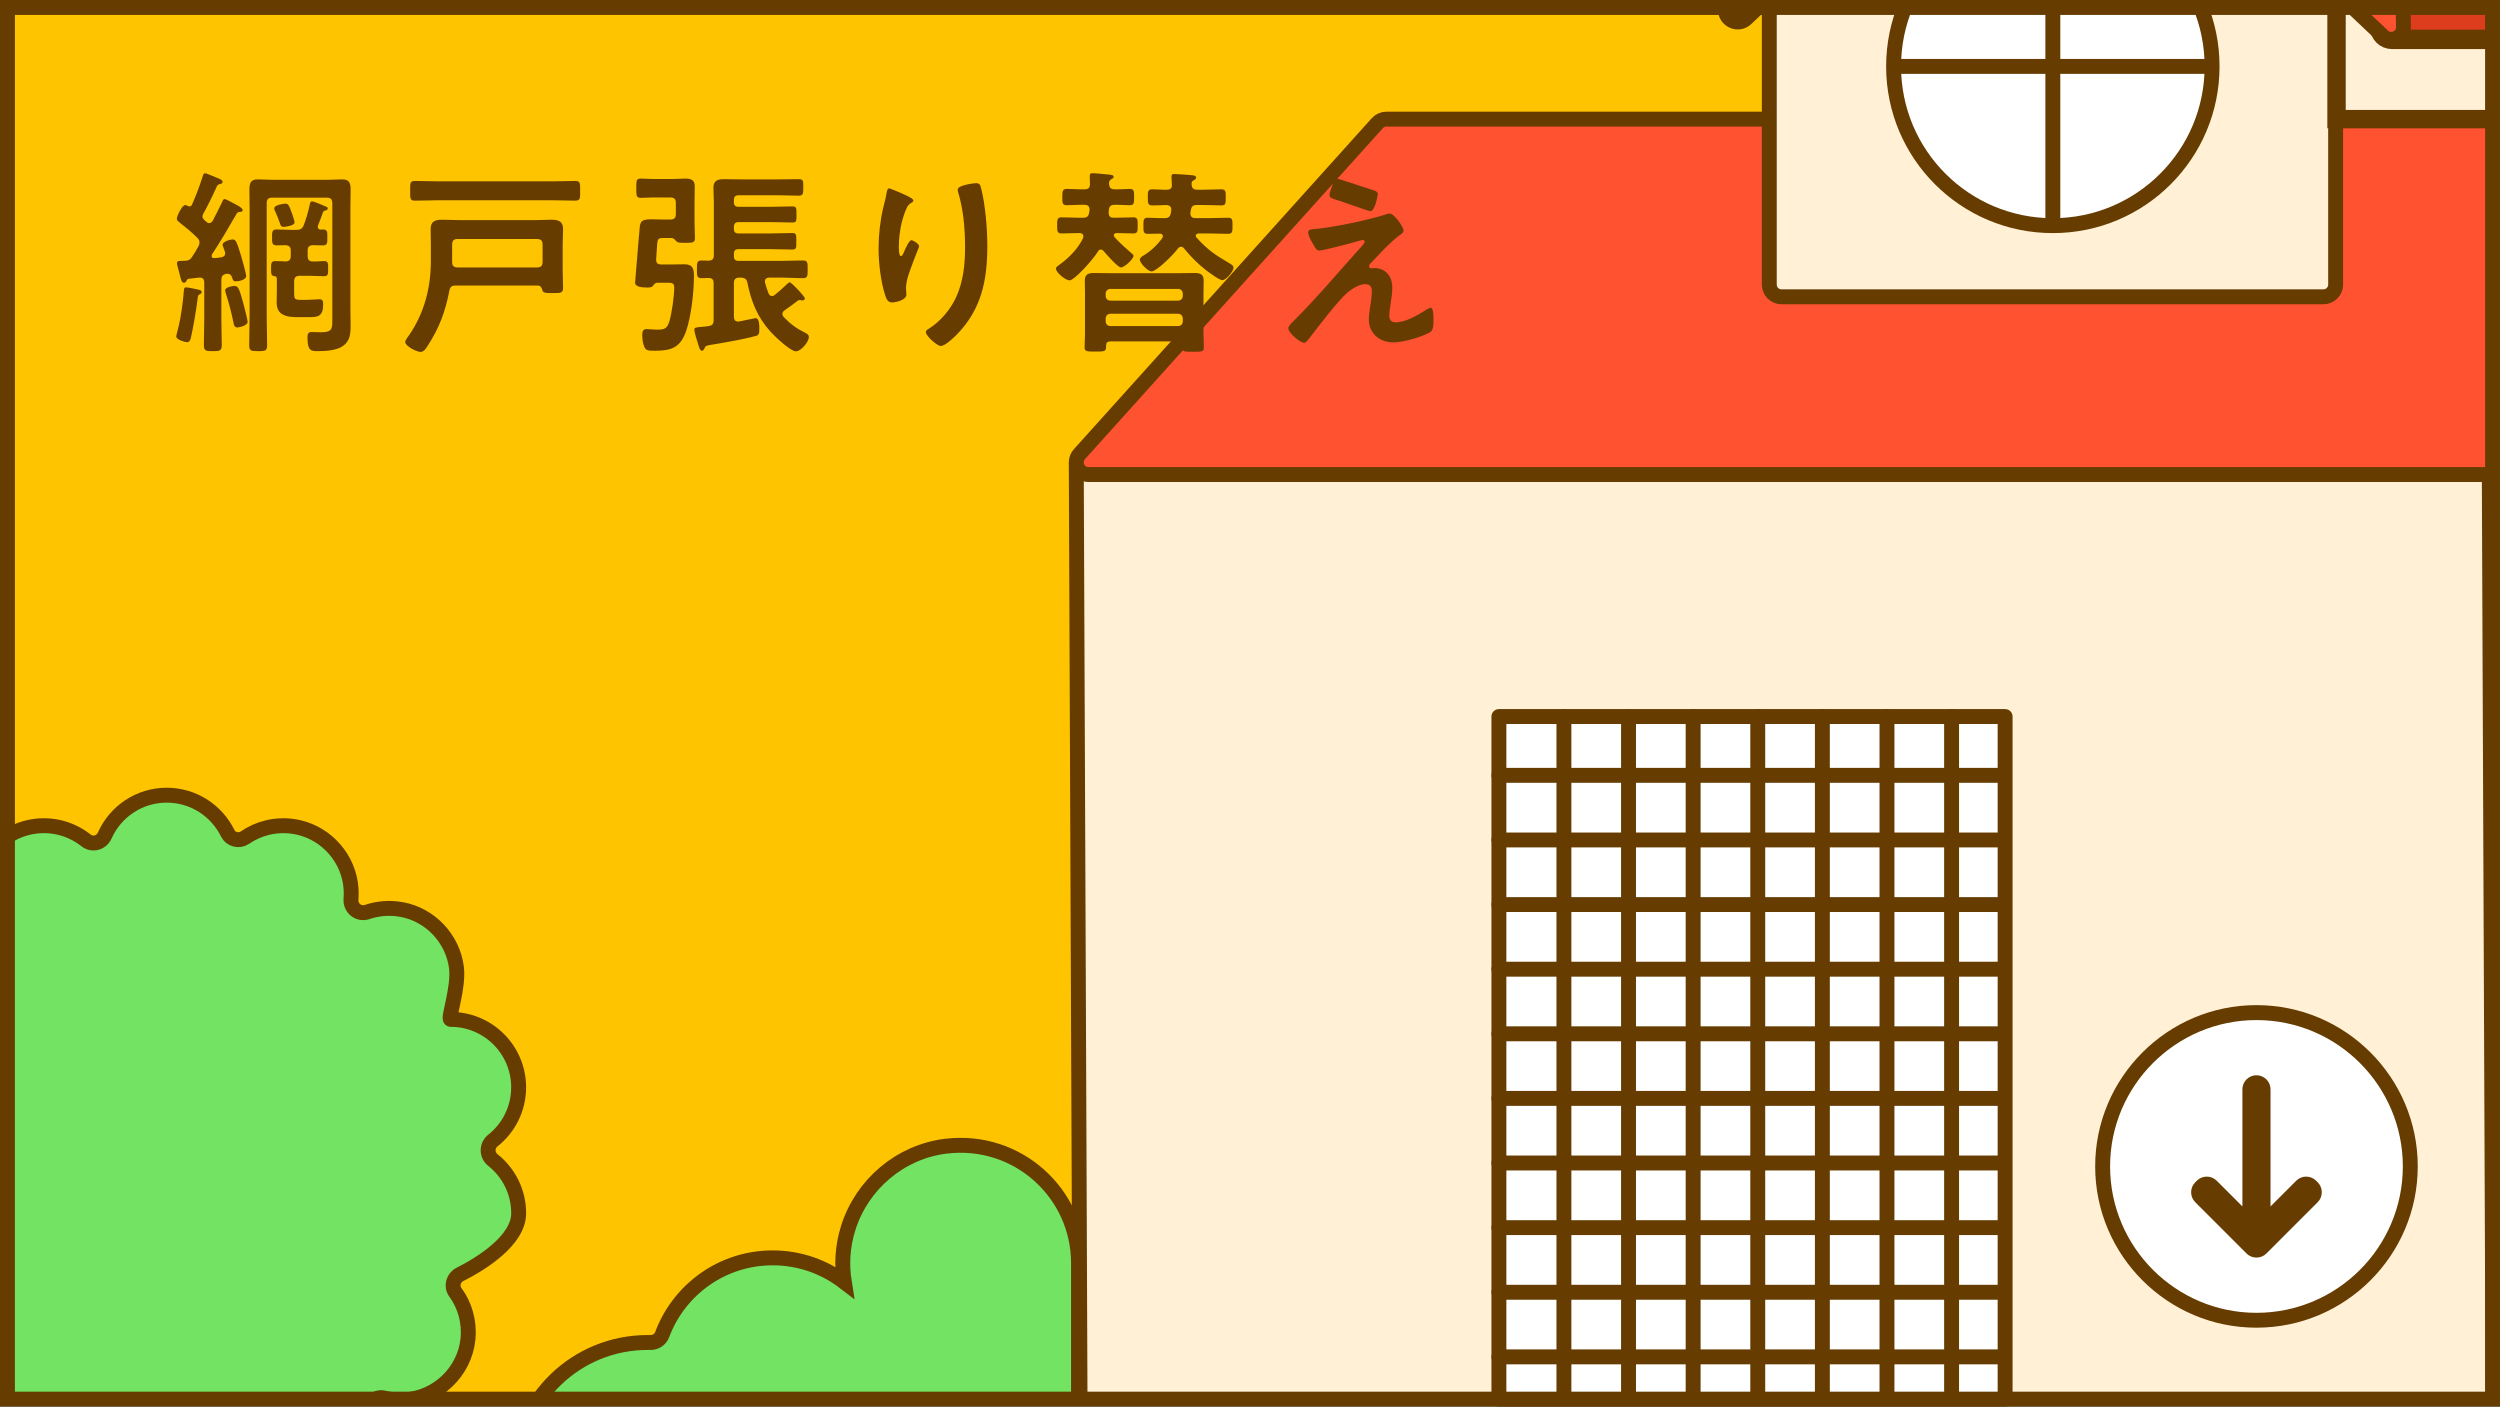
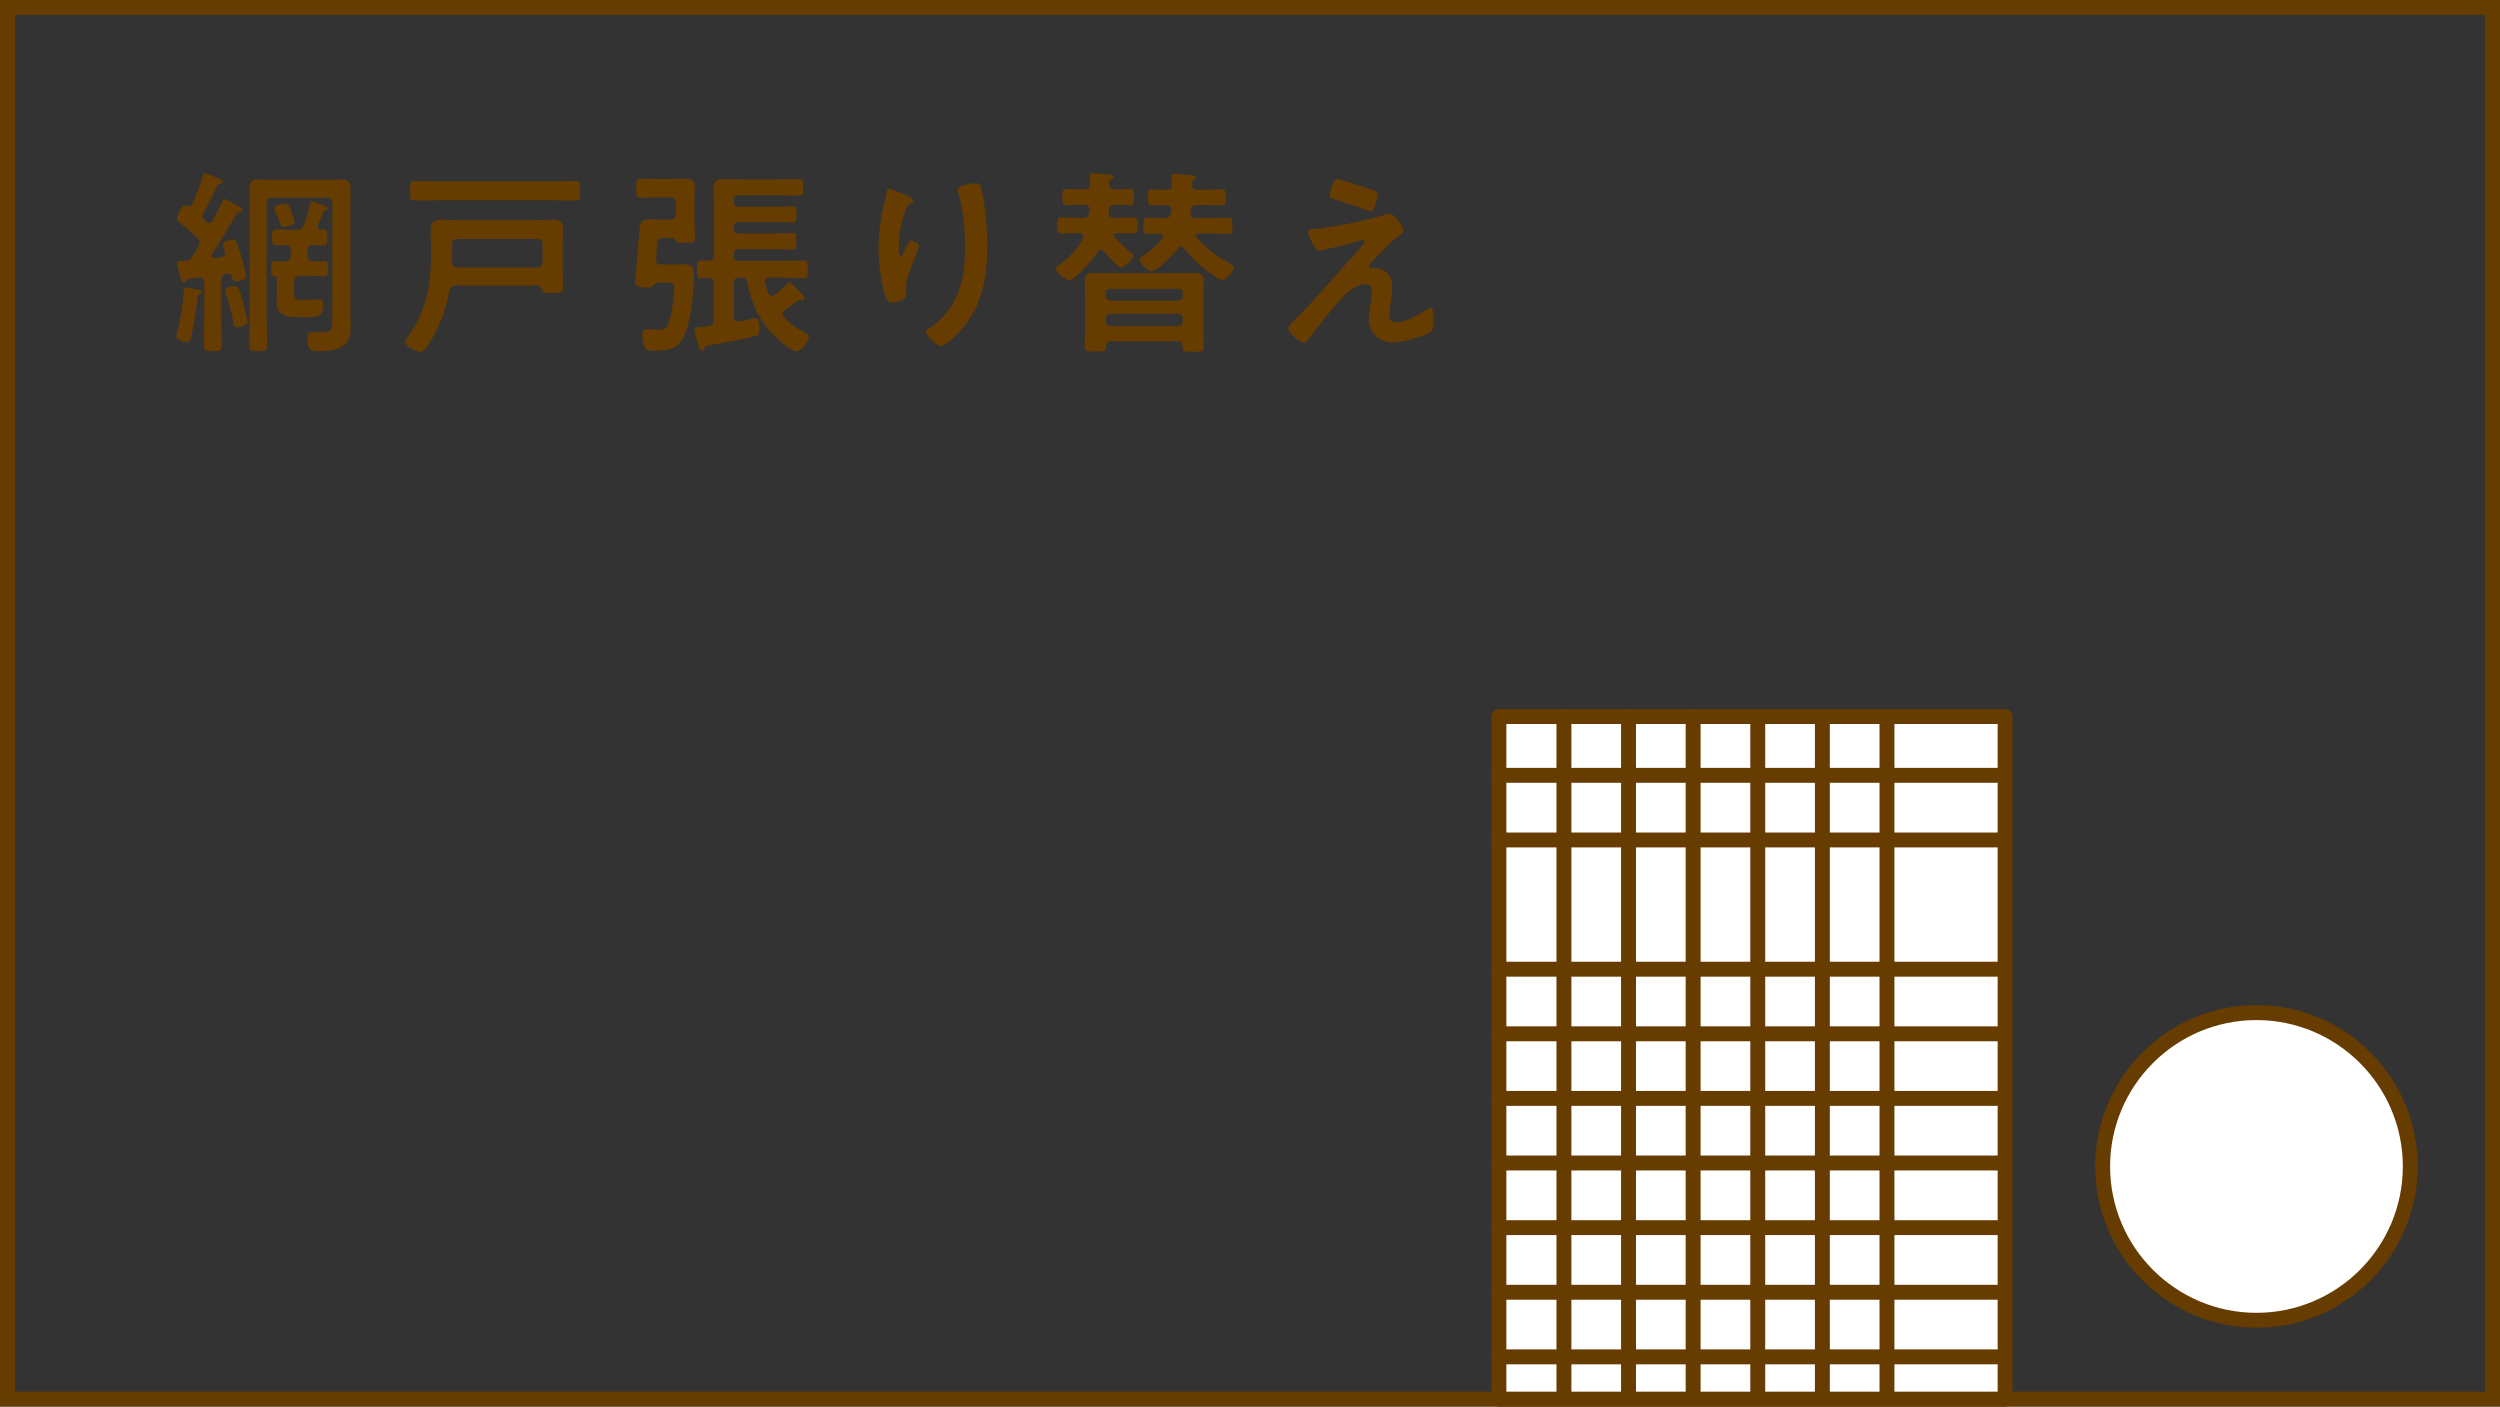
<svg xmlns="http://www.w3.org/2000/svg" id="_レイヤー_2" data-name="レイヤー 2" viewBox="0 0 503 283">
  <rect x="0" y="0" width="503" height="283" fill="#333333" stroke="none" />
  <defs>
    <style>
      .cls-1, .cls-2, .cls-3, .cls-4, .cls-5 {
        fill: none;
      }

      .cls-2, .cls-6, .cls-7, .cls-8, .cls-9, .cls-10, .cls-11, .cls-12, .cls-13 {
        stroke-miterlimit: 10;
      }

      .cls-2, .cls-6, .cls-7, .cls-8, .cls-9, .cls-10, .cls-11, .cls-12, .cls-13, .cls-14 {
        stroke: #663c00;
      }

      .cls-2, .cls-10, .cls-11, .cls-12, .cls-13, .cls-14 {
        stroke-width: 3px;
      }

      .cls-3 {
        clip-path: url(#clippath-2);
      }

      .cls-4 {
        clip-path: url(#clippath-1);
      }

      .cls-15, .cls-12, .cls-14 {
        fill: #fff;
      }

      .cls-16, .cls-8 {
        fill: #ffc400;
      }

      .cls-17 {
        fill: #663c00;
      }

      .cls-6 {
        fill: #de3d1d;
        stroke-width: 3.91px;
      }

      .cls-7, .cls-8, .cls-9 {
        stroke-width: 3.7px;
      }

      .cls-7, .cls-13 {
        fill: #fff0d6;
      }

      .cls-9 {
        fill: #4d8aff;
      }

      .cls-10 {
        fill: #72e362;
      }

      .cls-11 {
        fill: #ff5230;
      }

      .cls-14 {
        stroke-linecap: round;
        stroke-linejoin: round;
      }

      .cls-5 {
        clip-path: url(#clippath);
      }
    </style>
    <clipPath id="clippath">
-       <rect class="cls-2" x="1.5" y="1.5" width="500" height="280" />
-     </clipPath>
+       </clipPath>
    <clipPath id="clippath-1">
      <rect class="cls-1" x="300.08" y="154.5" width="103.69" height="126.47" />
    </clipPath>
    <clipPath id="clippath-2">
      <rect class="cls-1" x="313.16" y="142.67" width="89.89" height="139.95" />
    </clipPath>
  </defs>
  <g id="design">
    <g>
      <g>
        <g>
          <g>
            <g class="cls-5">
              <rect class="cls-16" x="1.5" y="1.5" width="500" height="280" />
              <g>
                <path class="cls-10" d="m217,254.15c0-14.07-12.25-25.27-26.66-23.54-9.18,1.1-16.94,7.67-19.69,16.5-1.18,3.78-1.33,7.43-.78,10.85-3.99-3.06-8.99-4.88-14.41-4.88-10.19,0-18.87,6.42-22.23,15.44-.37.98-1.31,1.61-2.36,1.59-.19,0-.39,0-.59,0-14.24,0-25.86,11.2-26.54,25.28-.01,0-.02,0-.03,0-8.34,0-15.32,5.73-17.25,13.47-.23.92-.96,1.64-1.89,1.81-8.64,1.63-15.8,7.44-19.3,15.25-.66,1.48-2.5,1.93-3.79.94-2.98-2.26-6.69-3.61-10.72-3.61-6.45,0-12.08,3.43-15.21,8.57-.86,1.42-2.84,1.57-3.94.33-4.87-5.46-11.95-8.9-19.83-8.9-4.2,0-8.18.98-11.71,2.72-.92.45-2,.26-2.75-.43-3.18-2.96-7.43-4.78-12.11-4.78-4.35,0-8.33,1.56-11.42,4.16-.82.69-1.98.78-2.88.21-4.1-2.58-8.94-4.08-14.14-4.08-12.81,0-23.49,9.06-26.01,21.12-.2.94-.95,1.66-1.89,1.86-7.39,1.57-13.08,7.71-13.97,15.32-.14,1.17-1.03,2.08-2.2,2.21-8.86,1.03-15.73,8.56-15.73,17.69v6.37H217v-131.45Z" />
                <rect class="cls-9" x="239.13" y="283.49" width="555.07" height="102.11" />
                <polygon class="cls-13" points="501.6 283.49 217.31 283.49 216.55 94.57 500.84 94.57 501.6 283.49" />
                <path class="cls-11" d="m728.31,23.97h-449.37c-.7,0-1.36.3-1.83.82l-59.92,66.58c-1.43,1.59-.3,4.11,1.83,4.11h445.28l65.28-68.65c.99-1.1.21-2.85-1.27-2.85Z" />
                <path class="cls-8" d="m215.49,283.49h160.55v32.04c0,1.1-.9,2-2,2h-160.55v-32.04c0-1.1.9-2,2-2Z" />
                <path class="cls-13" d="m467.46,59.72h-109.02c-1.36,0-2.46-1.1-2.46-2.46V-2.18l56.97-53.52L469.93-2.18v59.44c0,1.36-1.1,2.46-2.46,2.46Z" />
                <rect class="cls-7" x="470.11" y="-1.64" width="147.62" height="25.61" />
                <g>
                  <path class="cls-6" d="m478.8-14.22l142.29,1.97c1.36,0,2.46,1.1,2.46,2.46V5.46c0,1.36-1.1,2.46-2.46,2.46h-139.83c-1.36,0-2.46-1.1-2.46-2.46V-14.22Z" />
                  <path class="cls-11" d="m483.58,5.41l-.28-15.19-67.99-63.89c-.95-.89-2.42-.89-3.37,0l-63.74,59.68c-.49.46-.77,1.09-.78,1.75l-.26,14.15c-.04,2.18,2.57,3.34,4.16,1.84l61.38-57.99c.52-.49,1.33-.49,1.84,0L479.43,7.24c1.59,1.5,4.2.35,4.16-1.84Z" />
                </g>
                <circle class="cls-12" cx="413.03" cy="13.36" r="32.04" />
                <g>
-                   <line class="cls-12" x1="380.48" y1="13.36" x2="445.05" y2="13.36" />
                  <line class="cls-12" x1="413.03" y1="-18.92" x2="413.03" y2="45.65" />
                </g>
                <path class="cls-10" d="m99.18,233.41c-1.29-1.02-1.29-2.92,0-3.94,3.15-2.5,5.17-6.36,5.17-10.7,0-7.55-6.12-13.67-13.67-13.67-.67,0,1.67-6.38,1.16-10.42-.73-5.85-5.31-10.69-11.12-11.7-2.42-.42-4.74-.2-6.83.51-1.72.59-3.42-.77-3.27-2.58.08-1.04.05-2.11-.11-3.21-.88-5.85-5.61-10.57-11.47-11.42-3.64-.53-7.05.39-9.76,2.25-1.18.81-2.84.39-3.47-.89-2.22-4.53-6.88-7.65-12.26-7.65-5.57,0-10.36,3.34-12.48,8.12-.66,1.49-2.49,1.98-3.77.97-2.73-2.16-6.29-3.31-10.14-2.85-5.78.69-10.59,5.12-11.73,10.84-.26,1.31-.33,2.59-.23,3.83.13,1.67-1.51,2.9-3.11,2.42-1.85-.54-3.87-.71-5.96-.39-5.94.91-10.68,5.77-11.43,11.73-.5,4,2.09,10.43,1.6,10.43-7.55,0-13.67,6.12-13.67,13.67,0,4.06,1.78,7.71,4.59,10.21,1.19,1.05.97,2.94-.34,3.84-4.17,2.85-6.69,7.94-5.79,13.54.82,5.11,4.61,9.38,9.57,10.85.79.23,1.58.39,2.35.48,1.73.2,2.77,2.08,1.9,3.6-1.43,2.51-2.09,5.52-1.64,8.71.83,5.91,5.59,10.68,11.49,11.54,1.75.26,3.44.18,5.03-.18,1.73-.39,3.31,1.19,2.98,2.94-.23,1.22-.3,2.49-.18,3.8.59,6.54,5.97,11.86,12.52,12.37,7.22.56,14.12-10.21,14.12-9.5,0,7.55,6.77,14.04,14.32,14.04s13.67-6.12,13.67-13.67c0-.81,7.4,9.67,14.69,9.14,6.71-.49,12.19-6.01,12.62-12.73.08-1.21,0-2.39-.22-3.52-.34-1.77,1.21-3.38,2.95-2.94,1.26.31,2.59.45,3.96.39,6.69-.32,12.29-5.63,12.94-12.29.34-3.52-.66-6.8-2.55-9.39-.88-1.21-.4-2.91.93-3.58,4.34-2.18,11.82-6.86,11.82-12.3,0-4.33-2.02-8.19-5.17-10.7Z" />
              </g>
            </g>
            <rect class="cls-2" x="1.5" y="1.5" width="500" height="280" />
          </g>
          <g>
            <path class="cls-17" d="m39.98,58.29c.24.04.6.16.6.52,0,.24-.32.36-.48.44-.28.16-.28.44-.32.68-.24,2.16-.92,6.08-1.4,8.16-.12.36-.28.76-.76.76-.36,0-2.16-.48-2.16-1.16,0-.2.4-1.68.48-2,.44-1.8.92-5.16,1.04-7.08.04-.32,0-.8.48-.8.28,0,2.08.36,2.52.48Zm1.12-1.44c0-.6-.24-1-.88-1h-.16l-2.08.24c-.28.08-.32.12-.44.36s-.24.44-.52.44c-.48,0-.6-.6-.92-1.88l-.4-1.52c-.04-.16-.08-.4-.08-.56,0-.44.4-.44,1-.44.28,0,.6-.04.88-.04.52-.08.84-.28,1.12-.72.48-.68.92-1.48,1.32-2.2.16-.28.2-.48.2-.76,0-.4-.16-.64-.44-.92-1.16-1.16-2.28-2.08-3.56-3.08-.24-.2-.56-.4-.56-.76,0-.52,1.04-2.76,1.72-2.76.16,0,.28.08.44.16.12.08.24.12.4.12.24,0,.36-.12.48-.32.8-1.84,1.52-3.68,2.12-5.6.12-.44.24-.76.52-.76.2,0,1.32.48,2,.76.16.08.32.12.4.16.6.24,1.12.44,1.12.84,0,.32-.28.36-.48.4-.32.08-.52.16-.68.52-.84,1.88-1.76,3.76-2.76,5.56-.08.2-.12.32-.12.48,0,.28.16.44.28.6.16.16.36.32.52.48.12.12.32.24.56.24.32,0,.52-.2.68-.44.68-1.24,1.28-2.52,1.92-3.8.12-.28.2-.6.52-.6.24,0,1.2.56,1.52.72.6.32,2.08,1,2.08,1.48,0,.24-.12.36-.36.36-.64.04-.76.2-.88.44-1.6,2.76-3.16,5.48-4.92,8.12-.04.12-.08.2-.08.32,0,.36.24.48.56.44.48-.04.92-.08,1.36-.16.48-.08.8-.28.8-.8,0-.12,0-.2-.04-.32-.08-.28-.48-1.24-.48-1.4,0-.64,1.56-1.08,2.04-1.08.6,0,.8.36,1.72,3.4.16.56,1,3.56,1,3.96,0,.76-1.48,1.08-2.04,1.08-.64,0-.68-.4-.8-.8-.12-.28-.28-.72-.88-.72h-.28c-.76.16-1,.52-1,1.28v7.76c0,1.76.08,3.52.08,5.24,0,1.24-.4,1.28-1.8,1.28s-1.8-.04-1.8-1.28c0-1.72.08-3.48.08-5.24v-7.28Zm6.64,9.04c-.56,0-.68-.52-.76-.96-.4-2-.92-3.92-1.52-5.84-.08-.2-.16-.48-.16-.68,0-.6,1.4-.88,1.84-.88.84,0,1,.6,1.8,3.44.16.64.88,3.32.88,3.8,0,.72-1.68,1.12-2.08,1.12Zm19.12-25c0-.8-.32-1.12-1.12-1.12h-10.96c-.8,0-1.12.32-1.12,1.12v22.52c0,1.96.08,3.96.08,5.92,0,1.2-.2,1.32-1.84,1.32-1.44,0-1.76-.08-1.76-1.2,0-2.04.08-4.04.08-6.04v-21.6c0-1.16-.04-2.36-.04-3.56,0-1.28.16-2.16,1.68-2.16.92,0,1.84.08,2.76.08h11.48c.92,0,1.84-.08,2.76-.08,1.36,0,1.68.68,1.68,2,0,1.24-.04,2.48-.04,3.72v20.44c0,1.04.04,2.08.04,3.12,0,1.8-.08,3.32-1.72,4.36-1.24.8-3.44.92-4.88.92-1.28,0-2.08,0-2.08-2.76,0-.56.08-1.08.76-1.08s1.32.04,2,.04c2.24,0,2.24-.76,2.24-2.48v-23.48Zm-7.28,5.36c.84,0,1.2-.16,1.52-.92.36-.88.96-2.8,1.24-4.24.08-.32.12-.56.44-.56.48,0,1.96.68,2.44.88.44.2.72.24.72.52,0,.32-.32.4-.56.44-.2.04-.32.16-.4.36-.32.88-.64,1.76-1,2.64-.04.12-.04.2-.04.28,0,.4.28.52.6.56.16-.04.28-.04.44-.04.96,0,.88.6.88,1.6,0,.92.08,1.6-.84,1.6-.68,0-1.4-.04-2.08-.04-.76.04-1.04.36-1.04,1.08v1.08c0,.72.28,1.12,1,1.12.8.04,1.56-.08,2.32-.08.88,0,.8.6.8,1.52s.08,1.52-.8,1.52c-1,0-2-.08-3-.08h-1.92c-.8,0-1.12.36-1.12,1.12v2c0,1.56,0,1.72,1.36,1.72h1.28c.88,0,2-.12,2.44-.12.72,0,.76.48.76,1.04,0,2.36-1.04,2.56-2.64,2.56h-1.16c-2.44,0-5.56.28-5.56-2.92,0-.76.04-1.56.04-2.32v-2.48c0-.32-.12-.48-.44-.52-.72-.08-.72-.44-.72-1.52,0-.88-.04-1.52.8-1.52.72,0,1.4.04,2.12.08.76-.04,1.04-.36,1.04-1.12v-1.08c0-.72-.32-1.04-1.08-1.08-.48,0-1.32.04-1.76.04-.96,0-.92-.56-.92-1.6,0-.88-.08-1.6.84-1.6,1,0,2,.08,3,.08h1Zm-2.52-.6c-.48,0-.6-.28-.68-.56-.28-.88-.64-1.72-1-2.52-.08-.2-.2-.4-.2-.64,0-.76,2.08-.96,2.24-.96.6,0,.76.4,1.32,1.96.12.36.52,1.48.52,1.84,0,.64-1.88.88-2.2.88Z" />
            <path class="cls-17" d="m108.13,57.45h-16.44c-.8,0-1.12.24-1.28,1.04-.8,4.2-2.04,7.52-4.36,11.08-.32.52-.76,1.24-1.44,1.24-.76,0-3.08-1.16-3.08-2,0-.36.56-1.08.8-1.4,3.04-4.44,4.36-9.52,4.36-14.88v-3.24c0-1.08-.04-2.12-.04-3.2,0-1.56.88-1.88,2.28-1.88,1.24,0,2.44.08,3.68.08h14.96c1.12,0,2.24-.08,3.36-.08,1.4,0,2.36.28,2.36,1.88,0,1.08-.08,2.12-.08,3.2v4.88c0,1.24.08,2.52.08,3.76,0,1.04-.48,1.04-2.12,1.04-1.36,0-1.92,0-2.04-.6-.2-.64-.4-.92-1-.92Zm-19.68-17.16c-1.68,0-3.32.08-5,.08-1,0-.92-.56-.92-1.96,0-1.48-.08-2,.92-2,1.68,0,3.32.08,5,.08h22.36c1.68,0,3.32-.08,4.96-.08,1,0,.96.48.96,2,0,1.44.04,1.96-.96,1.96-1.64,0-3.28-.08-4.96-.08h-22.36Zm19.6,13.52c.8,0,1.12-.36,1.12-1.12v-3.48c0-.76-.32-1.12-1.12-1.12h-16c-.76,0-1.08.36-1.08,1.12v3.48c0,.76.28,1.12,1.08,1.12h16Z" />
            <path class="cls-17" d="m135.42,53.21c.76,0,1.52-.04,2.24-.04,1.68,0,1.96.84,1.96,2.32,0,3.2-.52,8.04-1.56,11.08-1.16,3.32-2.88,4-6.28,4-1.44,0-1.88-.04-2.2-.92-.24-.64-.36-1.48-.36-2.2,0-.6.08-1.24.84-1.24.56,0,1.48.12,2.12.12,1.56,0,2.08-.24,2.52-1.76.48-1.68.96-5.04.96-6.76,0-1-.68-.92-1.68-.92h-1.72c-.48,0-.64.32-.92.68-.24.28-.68.28-1.2.28-1.24,0-2.36-.2-2.36-1,0-.2.56-6.72.76-9.16.04-.44.08-.76.08-.84.16-2,.04-2.72,2.28-2.72.8,0,1.6.04,2.36.04h1.6c.8,0,1.12-.32,1.12-1.12v-2.2c0-.8-.32-1.12-1.12-1.12h-3.48c-.8,0-1.6.08-2.4.08-.96,0-.96-.4-.96-1.96s0-1.92.96-1.92c.64,0,1.44.08,2.4.08h4.16c.8,0,1.56-.08,2.32-.08,1.12,0,1.92.24,1.92,1.52,0,1.08-.04,2.2-.04,3.28v3.92c0,1.08.08,2.16.08,3.28,0,.96-.6.92-1.92.92h-.48c-.72,0-1.08-.04-1.36-.32-.24-.28-.48-.6-.88-.64h-1.8c-.84,0-1.08.12-1.16,1.28-.04.64-.12,1.56-.2,2.96-.04.72.24,1.08,1,1.08h2.4Zm13.36,2.64c-.8,0-1.12.36-1.12,1.12v6.76c0,.52.2.96.8.96h.24c.44-.08,3.16-.68,3.32-.68.76,0,.76,1.48.76,2.04,0,.96-.04,1.36-.64,1.52-2.36.68-6.8,1.44-9.28,1.84-.92.16-.92.24-1.12.68-.12.24-.24.48-.52.48-.4,0-.56-.72-.8-1.48-.2-.56-.72-2.28-.72-2.76,0-.4.2-.44,1.32-.56.36-.04.88-.04,1.52-.16.8-.12,1.04-.44,1.04-1.24v-7.36c0-.76-.28-1.08-1.04-1.08-.36,0-1,.04-1.36.04-1,0-.96-.52-.96-1.8s0-1.76.96-1.76c.28,0,1.08.04,1.4.04.76-.04,1.04-.32,1.04-1.08v-10.88c0-.92-.08-1.84-.08-2.76,0-1.4.88-1.68,2.12-1.68,1.04,0,2.12.04,3.2.04h7.92c1.32,0,2.6-.04,3.92-.04.96,0,.92.36.92,1.64s0,1.68-.96,1.68c-1.28,0-2.56-.08-3.88-.08h-8.2c-.64,0-.92.32-.92.96v.4c0,.68.28.96.92.96h6.48c1.44,0,2.92-.08,4.4-.08.8,0,.8.36.8,1.64s0,1.6-.8,1.6c-1.48,0-2.96-.08-4.4-.08h-6.48c-.64,0-.92.32-.92.96v.36c0,.68.28.96.92.96h6.44c1.48,0,2.92-.08,4.4-.08.84,0,.8.4.8,1.68s.04,1.64-.8,1.64c-1.44,0-2.92-.08-4.4-.08h-6.44c-.64,0-.92.28-.92.96v.48c0,.64.28.92.92.92h8.56c1.48,0,2.92-.08,4.4-.08,1,0,.96.48.96,1.76s.04,1.8-.96,1.8c-1.48,0-2.92-.12-4.4-.12h-2.32c-.48,0-.92.2-.92.76,0,.12,0,.2.04.32.2.76.4,1.36.68,2.08.12.28.32.56.68.56.28,0,.36-.08.6-.24.84-.68,1.64-1.4,2.4-2.12.24-.24.4-.4.6-.4.36,0,3.04,2.84,3.04,3.24,0,.28-.28.4-.52.4-.08,0-.16,0-.2-.04-.12,0-.24-.04-.32-.04-.24,0-.32.08-.48.2-.8.64-1.68,1.24-2.52,1.84-.28.2-.48.4-.48.76,0,.28.12.44.28.64,1.44,1.48,2.56,2.28,4.4,3.2.36.2.64.36.64.8,0,1-1.6,2.88-2.6,2.88-1.12,0-4.32-3.08-5.12-3.96-2.6-2.88-3.88-6.04-4.64-9.84-.16-.76-.48-.96-1.24-1.04h-.36Z" />
            <path class="cls-17" d="m183.77,40.33c0,.24-.28.44-.48.52-.4.28-.52.36-.76.8-.48.88-.92,2.36-1.16,3.36-.32,1.44-.52,3-.52,4.48,0,.32-.04,2.04.4,2.04.32,0,.56-.64.72-1.04.2-.44.92-2.16,1.4-2.16.36,0,1.56.72,1.56,1.24,0,.12-.6,1.52-.96,2.48l-.36.96c-.56,1.52-1.32,3.36-1.32,4.96,0,.56.08,1,.08,1.28,0,1.12-2.12,1.6-2.88,1.6-.88,0-1.16-.72-1.4-1.48-.88-2.6-1.32-6.56-1.32-9.32s.32-5.64.92-8.2c.24-1,.52-1.96.68-2.96.04-.28.16-1,.52-1,.12,0,1.88.72,2.16.84.88.4,2.72,1.16,2.72,1.6Zm12.64-3.48c.76,0,.84.48,1,1.08.84,3.2,1.24,8.2,1.24,11.52,0,6.92-1.16,12.8-6.2,17.92-.64.64-2.28,2.24-3.2,2.24-.64,0-2.96-1.96-2.96-2.8,0-.32.36-.56.6-.68,2.28-1.4,4.32-3.84,5.44-6.24,1.48-3.16,1.84-6.68,1.84-10.08,0-3.68-.32-7.64-1.4-11.16-.04-.16-.08-.36-.08-.52,0-.88,3.28-1.28,3.72-1.28Z" />
            <path class="cls-17" d="m221.5,50.21c-.28,0-.48.16-.6.4-1.16,1.88-4.8,5.8-5.68,5.8s-2.76-1.6-2.76-2.36c0-.36.44-.6.72-.8,1.92-1.4,3.72-3.2,4.76-5.4,0-.08.04-.2.04-.28,0-.52-.36-.64-.76-.68-1.2,0-2.4.08-3.6.08-.92,0-.92-.44-.92-1.6,0-1-.04-1.64.84-1.64,1.28,0,2.56.08,3.8.08h.56c.76,0,1.12-.24,1.24-1.04.04-.16.04-.36.08-.52,0-.76-.32-1.04-1.08-1.04-1.16-.04-2.36.08-3.52.08-.92,0-.88-.56-.88-1.64s0-1.64.88-1.64c1.2,0,2.4.12,3.6.08.72,0,1.08-.28,1.08-1.04,0-.32-.04-1.44-.04-1.6,0-.4.08-.6.48-.6.64,0,2.76.2,3.4.28.4.04.92.08.92.44,0,.28-.36.44-.56.56-.28.2-.36.4-.36.72v.16c.08.8.36,1.08,1.16,1.08.88.04,2.2-.08,3-.08.92,0,.88.52.88,1.64s.04,1.64-.88,1.64c-1,0-2.04-.12-3.04-.08-.76,0-1.08.28-1.16,1.04,0,.16-.04.32-.04.48,0,.76.28,1.08,1.04,1.08h.16c1.28,0,2.52-.08,3.8-.08.88,0,.84.56.84,1.64s.04,1.6-.88,1.6c-1.12,0-2.24-.08-3.4-.08-.24.04-.52.12-.52.44,0,.16.04.28.16.4,1,1.12,2.16,2.12,3.28,3.12.24.2.52.36.52.64,0,.6-1.8,2.32-2.52,2.32-.64,0-3-2.72-3.48-3.28-.16-.2-.32-.32-.56-.32Zm1.04,19.68c0,.88-.6.84-2.16.84-1.64,0-2.16.04-2.16-.88s.08-1.76.08-2.64v-8.28c0-.8-.04-1.64-.04-2.44,0-1.2.6-1.56,1.72-1.56s2.24.04,3.36.04h13.76c1.12,0,2.24-.04,3.36-.04s1.72.36,1.72,1.52c0,.84-.04,1.68-.04,2.48v8.36c0,.88.08,1.76.08,2.64s-.56.84-2.16.84-2.16.08-2.16-.84v-.36c0-.64-.28-.88-.88-.88h-13.56c-.68,0-.92.28-.92.88v.32Zm15.44-10.8c0-.56-.4-.96-.96-.96h-13.6c-.56,0-.96.4-.96.96v.44c0,.56.4.96.96.96h13.6c.56,0,.96-.4.96-.96v-.44Zm-15.52,5.56c0,.56.4.96.96.96h13.6c.56,0,.96-.4.96-.96v-.56c0-.56-.4-.96-.96-.96h-13.6c-.56,0-.96.4-.96.96v.56Zm15.16-15c-.28,0-.48.16-.64.36-.88,1.24-4.28,4.6-5.28,4.6-.72,0-2.36-1.64-2.36-2.36,0-.4.36-.6.68-.8,1.52-.92,2.76-2.08,3.84-3.56.04-.12.12-.24.12-.36,0-.36-.32-.52-.6-.52-.68,0-1.88.04-2.44.04-.92,0-.88-.52-.88-1.6s-.04-1.64.84-1.64c1.16,0,2.28.12,3.44.08.72,0,1.08-.24,1.24-1.04.04-.16.04-.36.08-.52v-.2c0-.64-.48-.84-1-.88-.92.04-1.96.08-2.84.08s-.88-.52-.88-1.6-.04-1.64.88-1.64,2,.12,2.96.08c.72,0,1.04-.28,1-1.04,0-.48-.08-.92-.08-1.4,0-.52.04-.72.52-.72s3.48.2,3.92.28c.2.04.52.16.52.44,0,.24-.2.36-.36.48-.48.24-.56.32-.56.84.04.8.36,1.12,1.12,1.12h1.44c1.12,0,2.28-.08,3.44-.08.92,0,.88.52.88,1.64s.04,1.6-.88,1.6c-1.16,0-2.32-.08-3.44-.08h-1.52c-.8,0-1.08.32-1.2,1.08-.04.16-.04.32-.08.48,0,.72.28,1.08,1,1.08h2.8c1.28,0,2.52-.08,3.8-.08.92,0,.88.52.88,1.64,0,.96.04,1.6-.84,1.6-1.28,0-2.56-.08-3.84-.08h-2.12c-.32.04-.6.12-.6.48,0,.12.08.24.16.36,2.28,2.48,3.68,3.44,6.56,5.12.6.36.88.52.88.96,0,.68-1.48,2.48-2.24,2.48-.64,0-2.68-1.56-3.28-2-1.64-1.28-3.12-2.76-4.44-4.4-.16-.2-.32-.32-.6-.32Z" />
            <path class="cls-17" d="m279.81,60.93c-.08.64-.28,2-.28,2.6,0,.88.4,1.32,1.32,1.32,1.92,0,4.32-1.4,5.92-2.4.28-.16.8-.52,1.12-.52.56,0,.52,2.08.52,2.52,0,.72.04,2-.68,2.4-1.64.96-5.48,2.04-7.4,2.04-2.72,0-4.92-1.8-4.92-4.6,0-1.08.2-2.12.36-3.16.12-.84.24-1.68.24-2.52,0-.92-.36-1.44-1.32-1.44-1.24,0-2.64.92-3.56,1.68-2,1.72-5.84,6.8-7.6,9.08-.24.28-.72,1.04-1.12,1.04-.84,0-3.2-2-3.2-2.92,0-.48.64-1.04.96-1.36,4.56-4.52,8.68-9.44,12.96-14.2.36-.4,1.44-1.48,1.44-1.88,0-.2-.16-.32-.36-.32-.32,0-2,.52-2.44.64-.92.24-5.6,1.48-6.28,1.48-.56,0-.72-.32-1.08-.92-.08-.16-.16-.32-.28-.48-.32-.56-.92-1.6-.92-2.24,0-.52.4-.6.84-.64,3.92-.32,10.68-1.72,14.44-2.88.32-.12.76-.28,1.12-.28.96,0,2.8,2.8,2.8,3.4,0,.44-.52.76-.88,1-2,1.52-3.8,3.56-5.56,5.4-.2.2-.52.52-.52.8,0,.24.2.4.4.4.28,0,.52-.04.8-.04,1.08,0,3.48.68,3.48,4,0,.96-.16,2.04-.32,3Zm-3.36-22.6c.4.12.76.28.76.76,0,.2-.56,3.4-1.48,3.4-.28,0-2.52-.8-4.24-1.4-.76-.28-1.44-.52-1.72-.6-1.4-.44-2.28-.6-2.28-1.24,0-.44.44-1.56.6-2.04.4-1.08.56-1.24,1-1.24.32,0,6.48,2.08,7.36,2.36Z" />
          </g>
        </g>
        <rect class="cls-14" x="301.58" y="144.17" width="101.85" height="137.33" />
        <g class="cls-4">
          <g>
            <line class="cls-14" x1="301.58" y1="156" x2="403.43" y2="156" />
            <line class="cls-14" x1="301.58" y1="169" x2="403.43" y2="169" />
-             <line class="cls-14" x1="301.58" y1="182" x2="403.43" y2="182" />
            <line class="cls-14" x1="301.58" y1="195" x2="403.43" y2="195" />
            <line class="cls-14" x1="301.58" y1="208" x2="403.43" y2="208" />
            <line class="cls-14" x1="301.58" y1="221" x2="403.43" y2="221" />
            <line class="cls-14" x1="301.58" y1="234" x2="403.43" y2="234" />
            <line class="cls-14" x1="301.58" y1="247" x2="403.43" y2="247" />
            <line class="cls-14" x1="301.58" y1="260" x2="403.43" y2="260" />
            <line class="cls-14" x1="301.58" y1="273" x2="403.43" y2="273" />
          </g>
        </g>
        <g class="cls-3">
          <g>
            <line class="cls-14" x1="314.66" y1="144.17" x2="314.66" y2="280.98" />
            <line class="cls-14" x1="327.66" y1="144.17" x2="327.66" y2="280.98" />
            <line class="cls-14" x1="340.66" y1="144.17" x2="340.66" y2="280.98" />
            <line class="cls-14" x1="353.66" y1="144.17" x2="353.66" y2="280.98" />
            <line class="cls-14" x1="366.66" y1="144.17" x2="366.66" y2="280.98" />
            <line class="cls-14" x1="379.66" y1="144.17" x2="379.66" y2="280.98" />
-             <line class="cls-14" x1="392.66" y1="144.17" x2="392.66" y2="280.98" />
          </g>
        </g>
      </g>
      <g>
        <g>
          <circle class="cls-15" cx="454" cy="234.69" r="30.95" />
          <path class="cls-17" d="m454,267.13c-17.89,0-32.45-14.56-32.45-32.45s14.56-32.45,32.45-32.45,32.45,14.56,32.45,32.45-14.56,32.45-32.45,32.45Zm0-61.89c-16.24,0-29.45,13.21-29.45,29.45s13.21,29.45,29.45,29.45,29.45-13.21,29.45-29.45-13.21-29.45-29.45-29.45Z" />
        </g>
-         <path class="cls-17" d="m452,252.2c1.1,1.1,2.9,1.1,4,0l.82-.82h.01s1.49-1.5,1.49-1.5h0l8-8c1.1-1.1,1.1-2.9,0-4l-.32-.32c-1.1-1.1-2.9-1.1-4,0l-5.17,5.17v-23.56c0-1.56-1.27-2.83-2.83-2.83h0c-1.56,0-2.83,1.27-2.83,2.83v23.56l-5.17-5.17c-1.1-1.1-2.9-1.1-4,0l-.32.32c-1.1,1.1-1.1,2.9,0,4l8,8,1.49,1.49h0s.01.01.01.01l.82.82Z" />
      </g>
    </g>
  </g>
</svg>